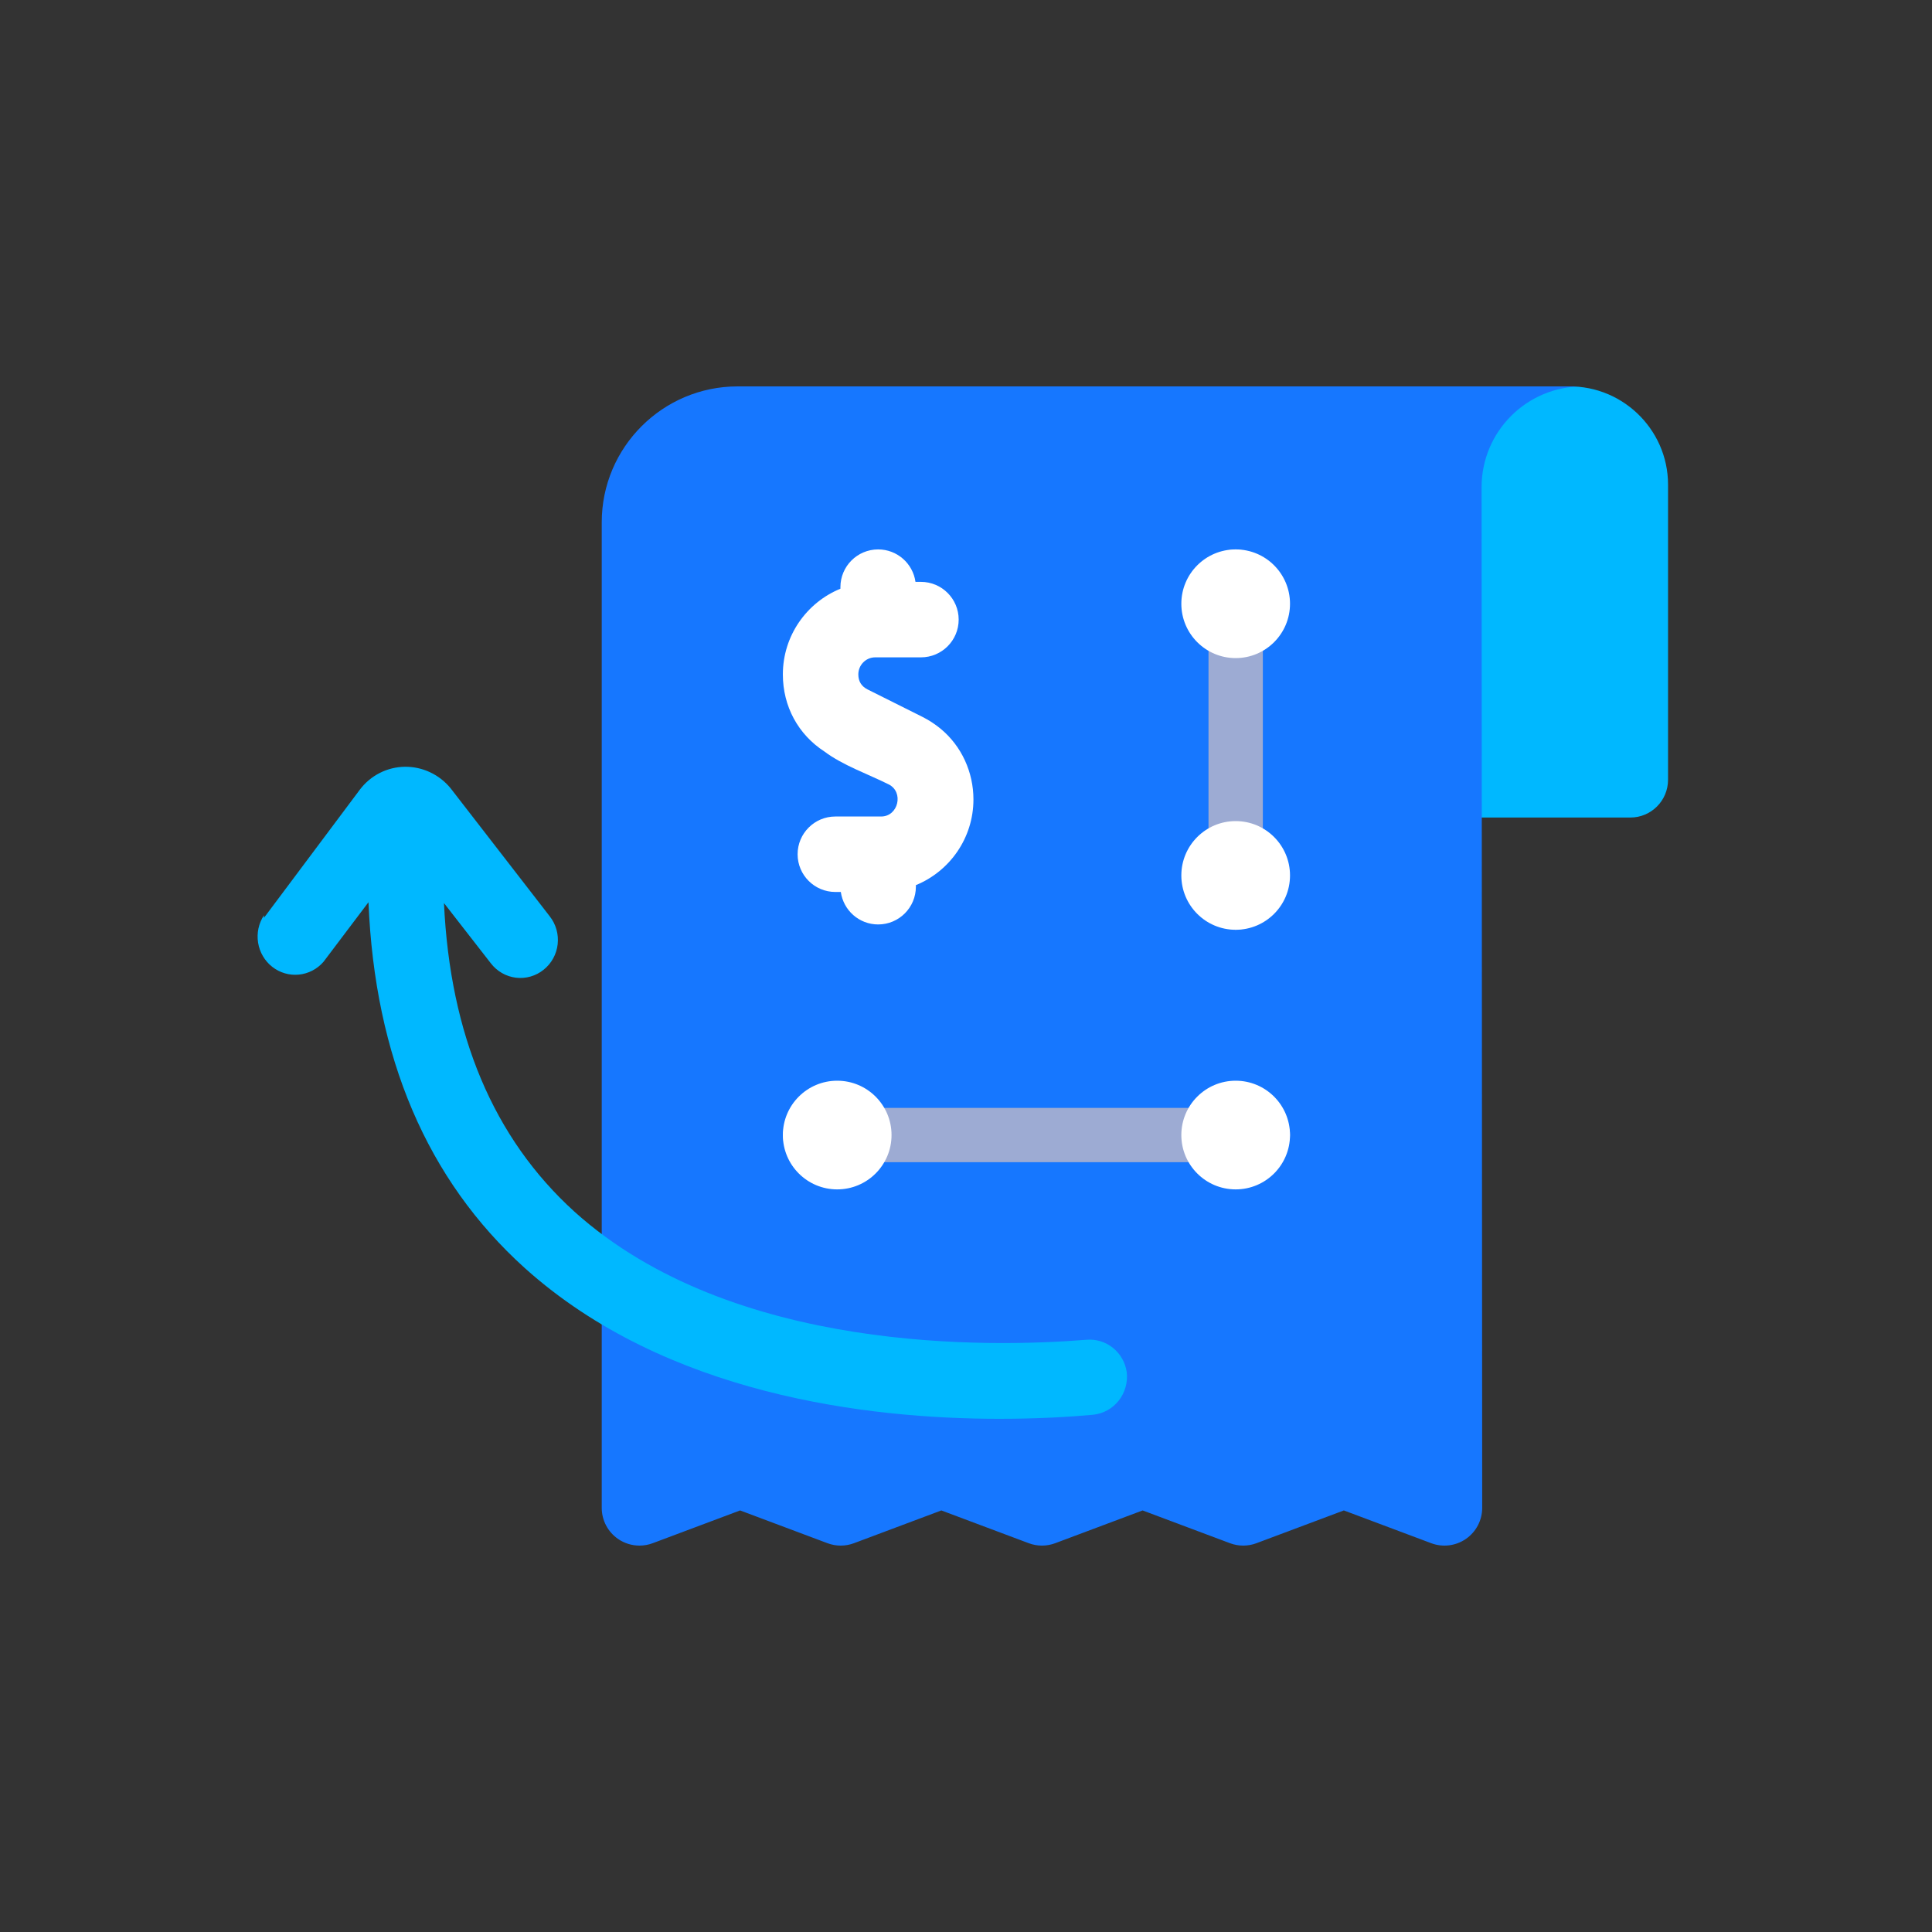
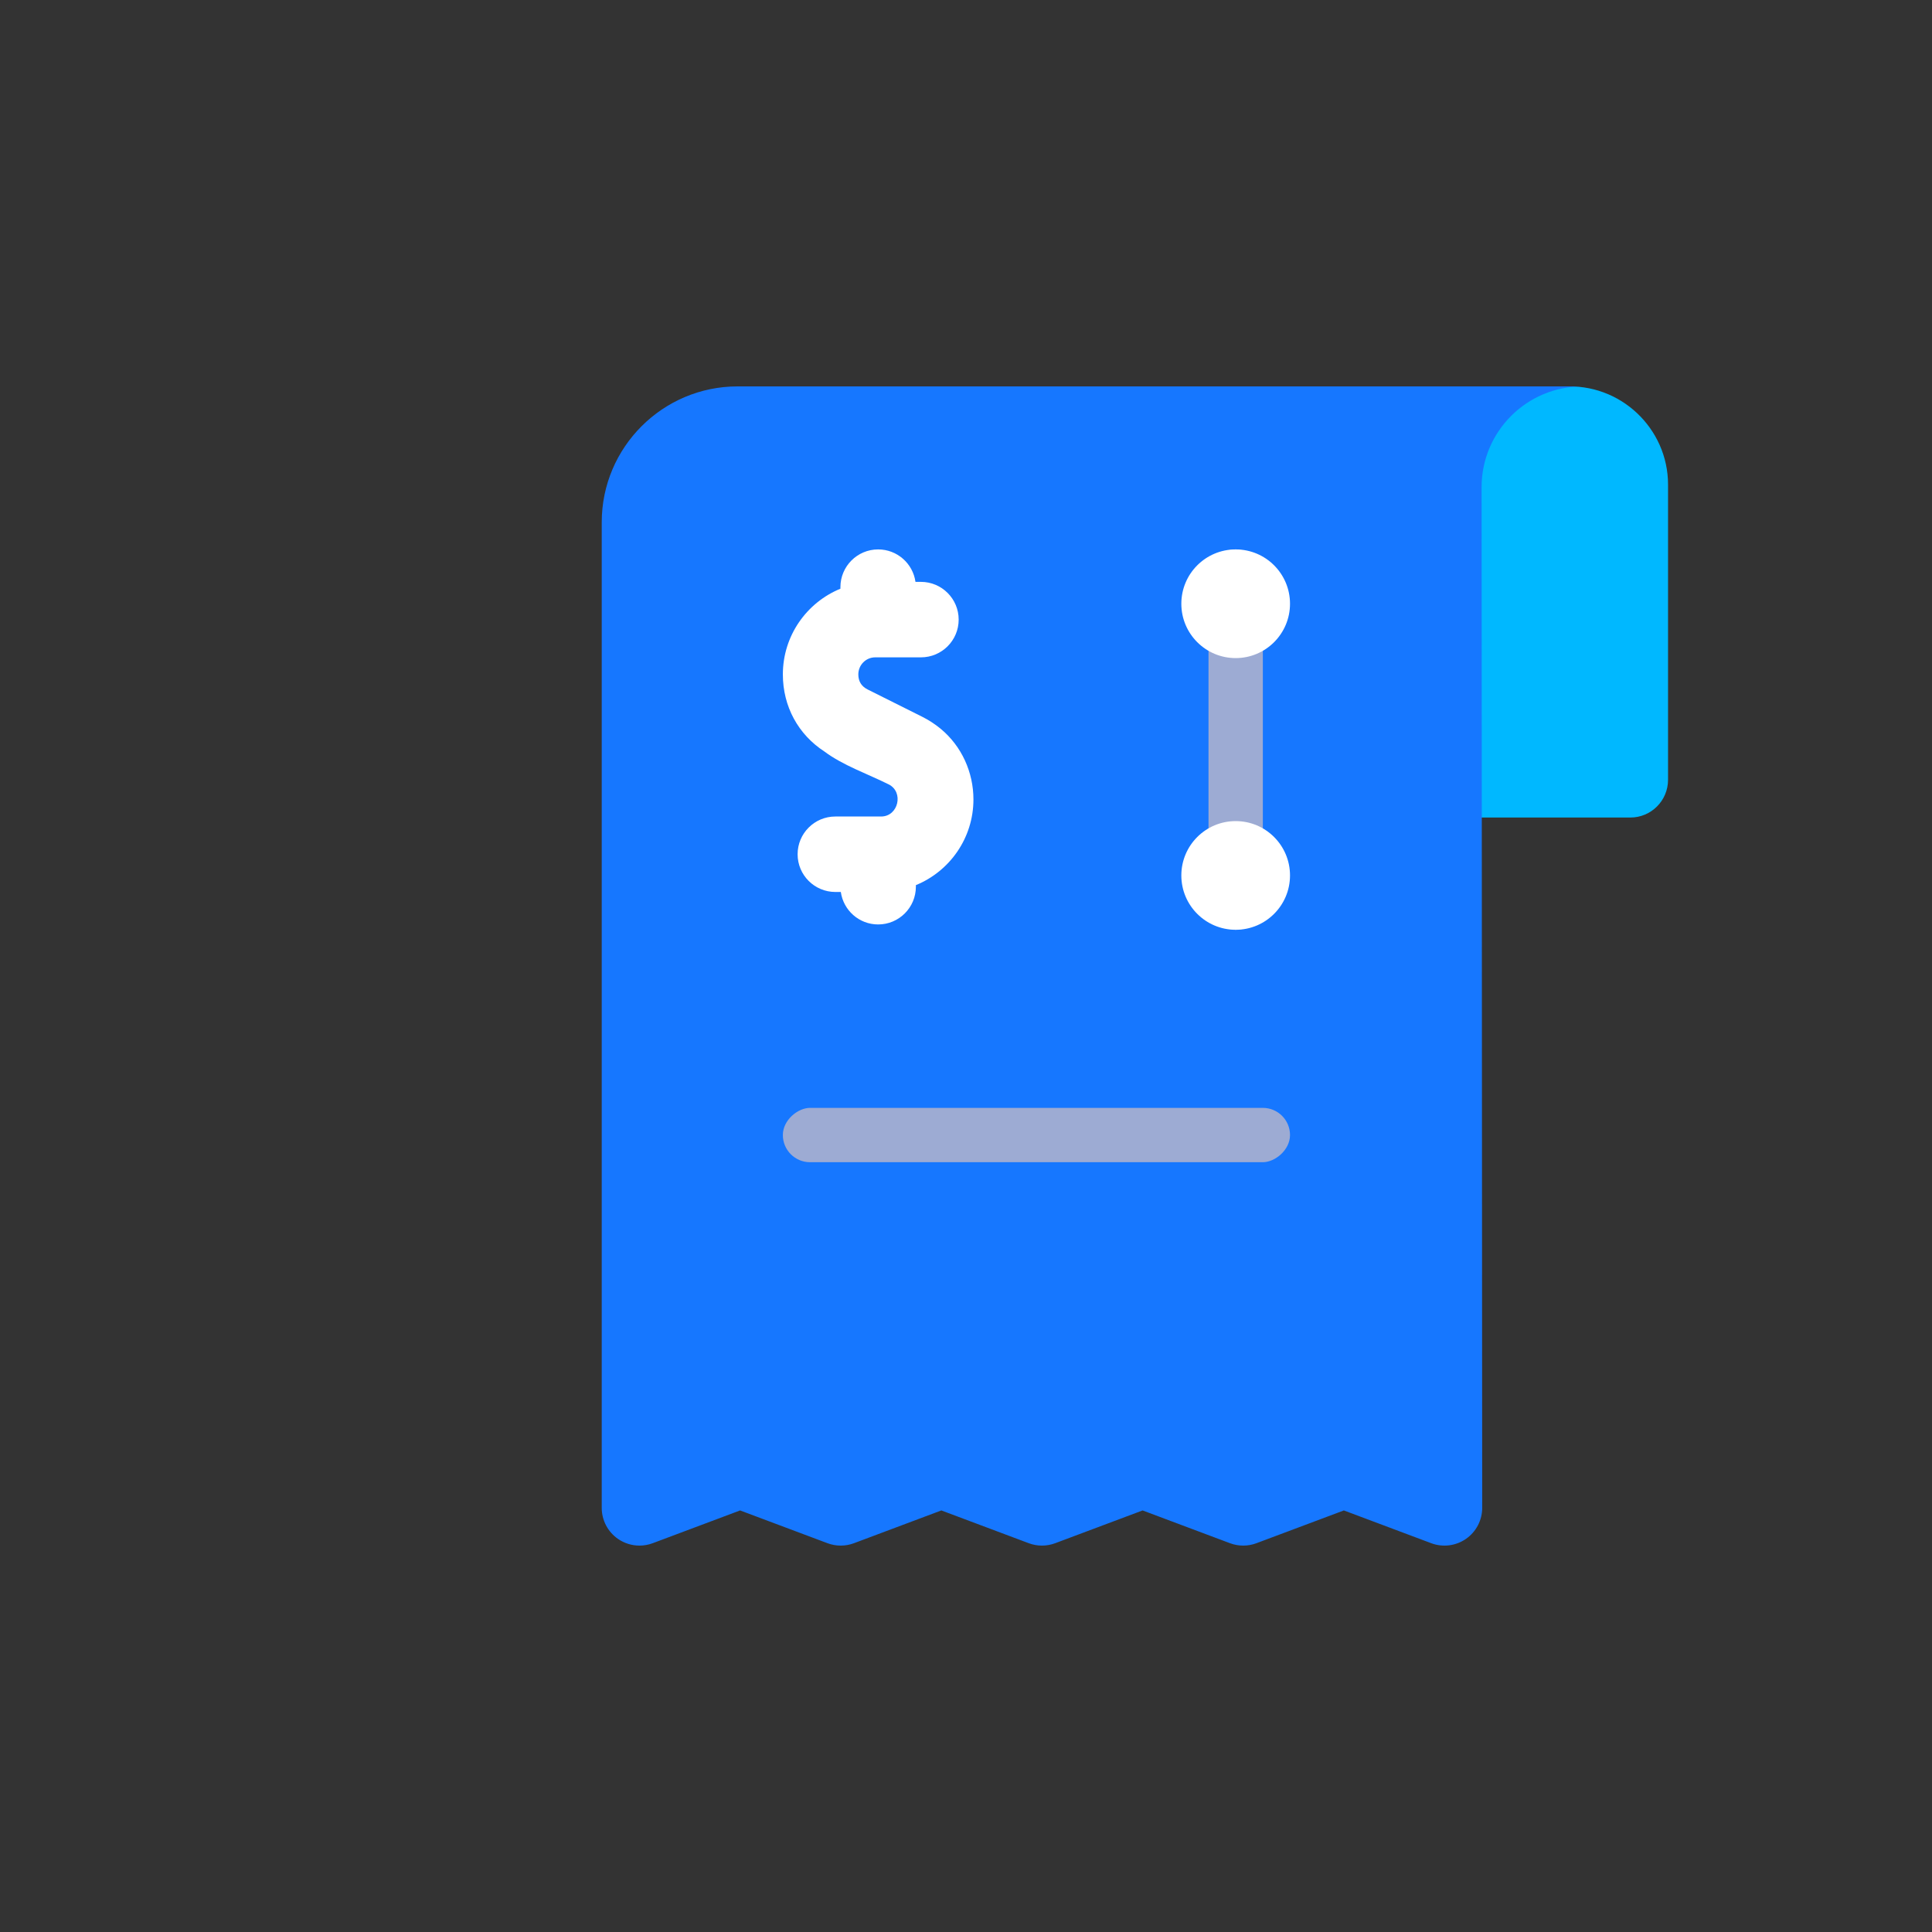
<svg xmlns="http://www.w3.org/2000/svg" width="120" height="120" viewBox="0 0 120 120" fill="none">
  <rect x="0" y="0" width="120" height="120" fill="#333333" stroke="none" />
  <path fill-rule="evenodd" clip-rule="evenodd" d="M97.085 24.015C93.87 24.235 91.411 26.985 91.411 30.207V50.779H101.262C102.556 50.779 103.605 49.729 103.605 48.435V30.097C103.605 26.604 100.628 23.772 97.085 24.015Z" fill="#00B8FF" />
  <path fill-rule="evenodd" clip-rule="evenodd" d="M45.813 24H98.285C94.823 24 92.017 26.811 92.024 30.273L92.062 93.656C92.062 94.425 91.685 95.145 91.053 95.583C90.422 96.02 89.615 96.121 88.895 95.851L83.469 93.816L78.041 95.851C77.511 96.05 76.926 96.05 76.396 95.851L70.969 93.816L65.542 95.851C65.011 96.05 64.426 96.05 63.896 95.851L58.469 93.816L53.042 95.851C52.511 96.05 51.926 96.05 51.396 95.851L45.969 93.816L40.542 95.851C40.275 95.951 39.996 96 39.719 96C39.248 96 38.782 95.858 38.384 95.583C37.752 95.145 37.375 94.425 37.375 93.656V32.438C37.375 27.785 41.16 24 45.813 24Z" fill="#1677FF" />
  <path d="M60.462 49.655C60.462 47.967 59.732 46.347 58.428 45.267C58.08 44.98 57.695 44.727 57.291 44.525L53.889 42.824C53.506 42.632 53.312 42.317 53.312 41.889C53.312 41.304 53.782 40.829 54.36 40.829H57.201C58.496 40.829 59.545 39.779 59.545 38.485C59.545 37.191 58.496 36.141 57.201 36.141H56.862C56.702 35.002 55.726 34.125 54.543 34.125C53.249 34.125 52.2 35.175 52.2 36.469V36.566C50.105 37.423 48.625 39.485 48.625 41.889C48.625 43.879 49.58 45.624 51.209 46.68C52.358 47.542 53.911 48.076 55.198 48.72C56.151 49.196 55.801 50.715 54.726 50.715H51.885C50.591 50.715 49.541 51.764 49.541 53.059C49.541 54.353 50.591 55.402 51.885 55.402H52.225C52.385 56.541 53.36 57.419 54.543 57.419C55.838 57.419 56.887 56.369 56.887 55.075V54.977C58.981 54.121 60.462 52.058 60.462 49.655Z" fill="white" />
  <g style="mix-blend-mode:multiply">
-     <path d="M16.396 57.007L22.352 49.045C22.683 48.607 23.108 48.252 23.594 48.006C24.081 47.76 24.616 47.63 25.16 47.625C25.697 47.621 26.229 47.738 26.716 47.968C27.204 48.197 27.636 48.533 27.981 48.952L34.145 56.914C34.336 57.157 34.478 57.435 34.563 57.734C34.647 58.032 34.672 58.345 34.637 58.653C34.602 58.962 34.507 59.26 34.357 59.531C34.208 59.802 34.007 60.04 33.766 60.232C33.526 60.426 33.25 60.569 32.955 60.654C32.659 60.739 32.35 60.764 32.046 60.727C31.741 60.69 31.446 60.592 31.179 60.438C30.912 60.285 30.677 60.08 30.488 59.834L27.576 56.092C27.955 64.266 30.645 70.689 35.673 75.253C45.508 84.118 61.689 83.68 67.488 83.215C68.076 83.165 68.662 83.344 69.125 83.716C69.588 84.088 69.895 84.626 69.983 85.219C70.021 85.533 69.996 85.852 69.911 86.157C69.826 86.462 69.682 86.746 69.488 86.993C69.293 87.24 69.052 87.446 68.778 87.597C68.504 87.748 68.203 87.842 67.893 87.873C66.443 88.006 64.445 88.125 62.081 88.125C53.892 88.125 41.354 86.639 32.591 78.757C26.531 73.289 23.279 65.659 22.887 56.038L20.092 59.741C19.7 60.193 19.153 60.477 18.562 60.535C17.972 60.593 17.381 60.421 16.911 60.053C16.441 59.685 16.126 59.149 16.031 58.554C15.935 57.959 16.066 57.349 16.396 56.848V57.007Z" fill="#00B8FF" />
-   </g>
+     </g>
  <rect x="80.125" y="68.812" width="3.375" height="31.5" rx="1.688" transform="rotate(90 80.125 68.812)" fill="#9DABD3" />
-   <path d="M52 67.125C50.136 67.125 48.625 68.636 48.625 70.5C48.625 72.364 50.136 73.875 52 73.875C53.864 73.875 55.375 72.364 55.375 70.5C55.375 68.636 53.864 67.125 52 67.125Z" fill="white" />
-   <path d="M76.75 67.125C74.886 67.125 73.375 68.636 73.375 70.5C73.375 72.364 74.886 73.875 76.75 73.875C78.614 73.875 80.125 72.364 80.125 70.5C80.125 68.636 78.614 67.125 76.75 67.125Z" fill="white" />
  <rect x="78.438" y="57.75" width="3.375" height="23.625" rx="1.688" transform="rotate(180 78.438 57.75)" fill="#9DABD3" />
  <path d="M80.125 37.5C80.125 35.636 78.614 34.125 76.75 34.125C74.886 34.125 73.375 35.636 73.375 37.5C73.375 39.364 74.886 40.875 76.75 40.875C78.614 40.875 80.125 39.364 80.125 37.5Z" fill="white" />
  <path d="M80.125 54.375C80.125 52.511 78.614 51 76.75 51C74.886 51 73.375 52.511 73.375 54.375C73.375 56.239 74.886 57.75 76.75 57.75C78.614 57.75 80.125 56.239 80.125 54.375Z" fill="white" />
</svg>